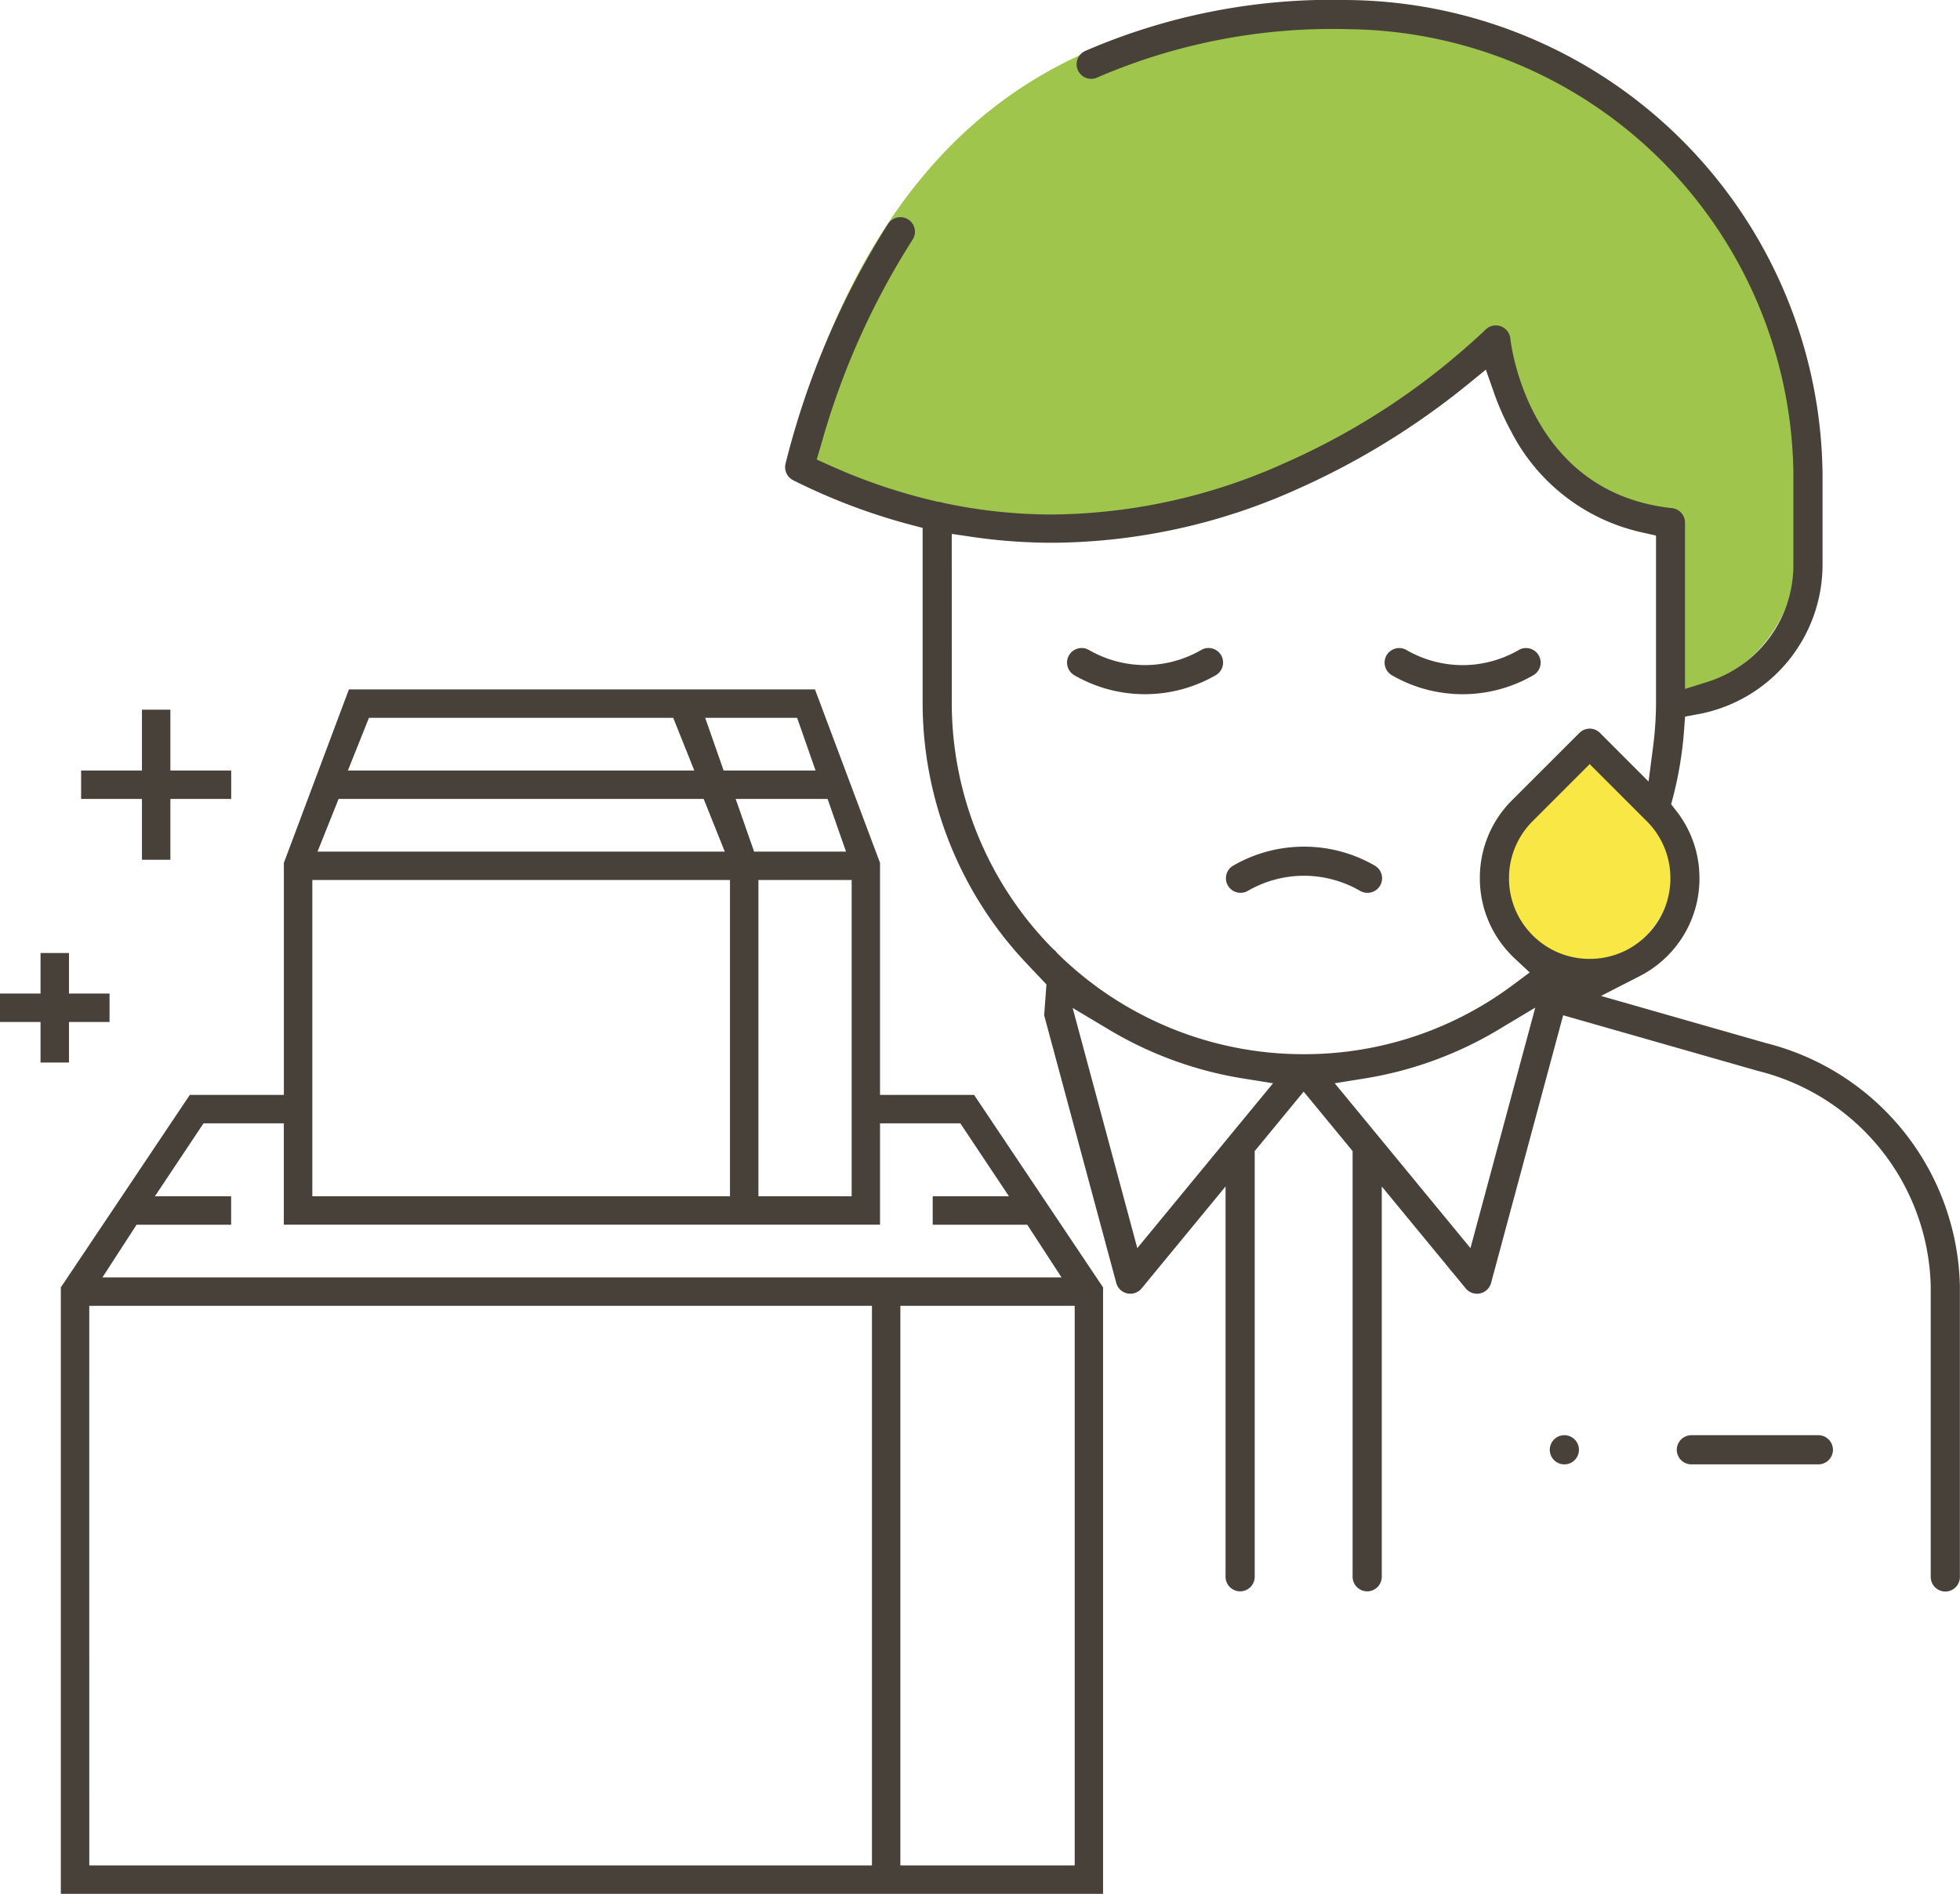
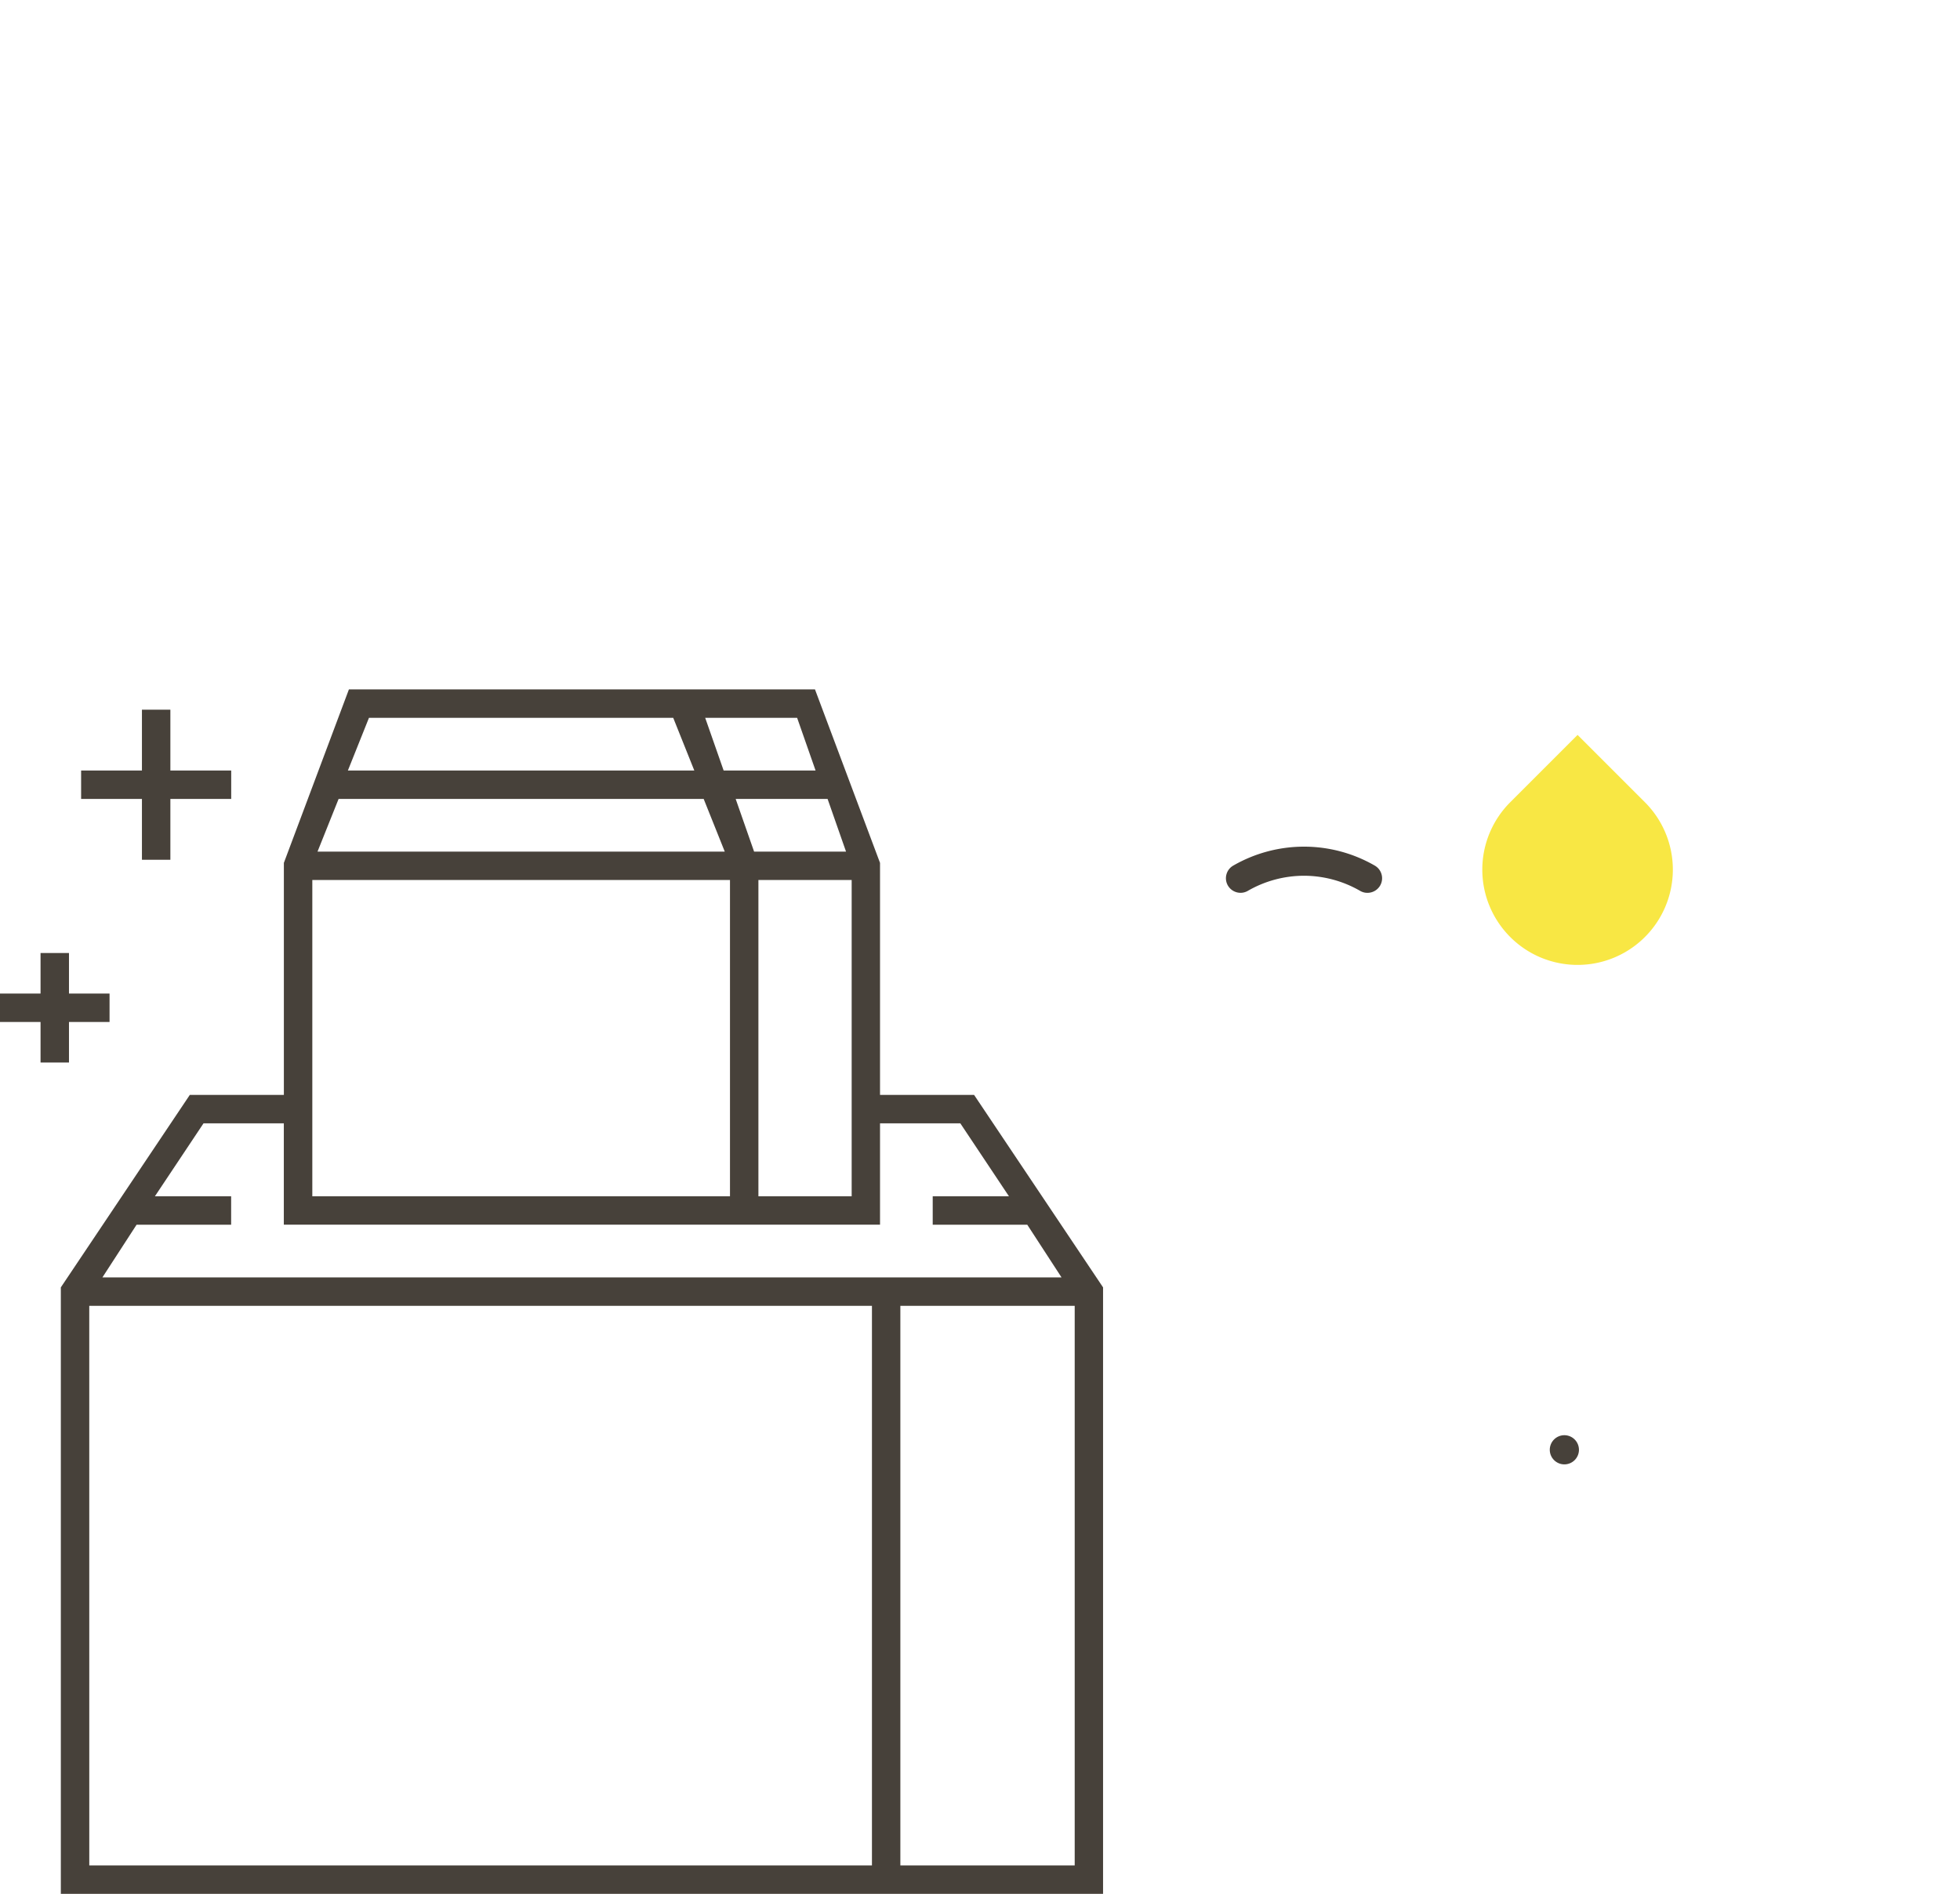
<svg xmlns="http://www.w3.org/2000/svg" width="90.734" height="87.677" viewBox="0 0 90.734 87.677">
  <g transform="translate(-849.266 -2980.5)">
    <g transform="translate(-1612.118 4408.137)">
      <g transform="translate(2497.729 -1427.637)">
-         <path d="M2688.6-1402.73c14.767,3.237,25.865-8.165,25.865-8.165s.788,7.681,8.086,8.456v8.308a6.384,6.384,0,0,0,6.366-6.366v-4.244a21.514,21.514,0,0,0-21.22-21.22c-11.317,0-21.01,4.332-25.463,20.955A27.252,27.252,0,0,0,2688.6-1402.73Z" transform="translate(-2682.127 1426.238)" fill="#9fc54d" />
        <path d="M2881.5-1221.5l-3.118,3.118a4.41,4.41,0,0,0,0,6.237,4.4,4.4,0,0,0,1.572,1.013c.068.025.137.049.206.071a4.409,4.409,0,0,0,4.459-1.084,4.41,4.41,0,0,0,0-6.237l-.108-.108Z" transform="translate(-2844.815 1255.524)" fill="#f8e744" />
-         <path d="M2693.677-1382.061l-.9-.952a17.571,17.571,0,0,1-4.832-12.12v-8.064l-.593-.156a28.244,28.244,0,0,1-5.4-2.051.677.677,0,0,1-.35-.778,37.836,37.836,0,0,1,4.751-11.1.673.673,0,0,1,.563-.3.67.67,0,0,1,.371.112.67.67,0,0,1,.289.428.668.668,0,0,1-.1.507,35.285,35.285,0,0,0-4.236,9.506l-.2.667.634.284a26.467,26.467,0,0,0,4.944,1.664l.04.009.041,0a.656.656,0,0,1,.125.028l.039.012.04.009a24.092,24.092,0,0,0,5.047.539,26.614,26.614,0,0,0,10.731-2.371,32.682,32.682,0,0,0,9.317-6.183.68.68,0,0,1,.483-.2.677.677,0,0,1,.222.038.678.678,0,0,1,.449.568c.032.3.854,7.149,7.486,7.853a.674.674,0,0,1,.6.671v7.7l1.035-.326a5.671,5.671,0,0,0,3.982-5.429v-4.244a20.82,20.82,0,0,0-20.545-20.545,27.434,27.434,0,0,0-11.679,2.235.669.669,0,0,1-.282.063.678.678,0,0,1-.613-.392.671.671,0,0,1-.021-.516.671.671,0,0,1,.35-.38,28.736,28.736,0,0,1,12.245-2.36,22.187,22.187,0,0,1,21.894,21.894v4.244a7.038,7.038,0,0,1-5.763,6.925l-.6.111-.045.613a17.534,17.534,0,0,1-.5,3.067l-.1.379.24.308a5.021,5.021,0,0,1,1.07,3.119,5.052,5.052,0,0,1-1.489,3.6,5.057,5.057,0,0,1-1.273.927l-1.795.919,7.639,2.183a11.867,11.867,0,0,1,8.975,11.255v13.461a.675.675,0,0,1-.675.675.676.676,0,0,1-.675-.675V-1368.1a10.531,10.531,0,0,0-8-9.958l-9.016-2.576-3.337,12.393a.673.673,0,0,1-.509.484.686.686,0,0,1-.143.015.673.673,0,0,1-.521-.246l-3.887-4.72v18.069a.675.675,0,0,1-.675.675.676.676,0,0,1-.675-.675v-19.708l-2.266-2.752-2.266,2.752v19.708a.675.675,0,0,1-.675.675.675.675,0,0,1-.674-.675v-18.07l-3.887,4.721a.672.672,0,0,1-.521.246.677.677,0,0,1-.143-.015.672.672,0,0,1-.509-.484l-3.338-12.393Zm19.629,12.208,3-11.136-1.689,1.012a17.421,17.421,0,0,1-6.225,2.271l-1.37.22,2.009,2.439.01.015.027.03Zm-15.423,0,6.285-7.633-1.371-.219a17.47,17.47,0,0,1-6.222-2.262l-1.686-1.007Zm-8.589-25.28a16.206,16.206,0,0,0,4.655,11.394l.036.036.039.031a.69.69,0,0,1,.115.114l.033.043.038.038a16.207,16.207,0,0,0,11.384,4.645,16.11,16.11,0,0,0,9.69-3.215l.765-.569-.719-.67c-.034-.032-.068-.063-.1-.1a5.053,5.053,0,0,1-1.489-3.6,5.052,5.052,0,0,1,1.489-3.6l3.119-3.118a.67.67,0,0,1,.477-.2.671.671,0,0,1,.477.2l2.248,2.249.208-1.6a16.29,16.29,0,0,0,.137-2.087v-7.7l-.62-.14a8.986,8.986,0,0,1-6.077-4.663,12.134,12.134,0,0,1-.805-1.811l-.375-1.068-.877.715a35.122,35.122,0,0,1-7.815,4.8,27.935,27.935,0,0,1-11.365,2.5,25.785,25.785,0,0,1-3.757-.276l-.912-.135Zm26.89,5.514a3.712,3.712,0,0,0-1.094,2.641,3.711,3.711,0,0,0,1.094,2.641,3.71,3.71,0,0,0,2.641,1.093,3.71,3.71,0,0,0,2.642-1.093,3.712,3.712,0,0,0,1.094-2.641,3.712,3.712,0,0,0-1.094-2.642l-.122-.122.011.012-2.531-2.531Z" transform="translate(-2681.579 1427.637)" fill="#47413a" />
-         <path d="M2764.259-1243.735a6.561,6.561,0,0,1-3.277-.878.671.671,0,0,1-.314-.41.671.671,0,0,1,.067-.512.678.678,0,0,1,.586-.338.665.665,0,0,1,.336.09,5.212,5.212,0,0,0,2.6.7,5.213,5.213,0,0,0,2.6-.7.666.666,0,0,1,.336-.091.677.677,0,0,1,.585.337.669.669,0,0,1,.067.512.671.671,0,0,1-.314.41A6.561,6.561,0,0,1,2764.259-1243.735Z" transform="translate(-2747.593 1275.874)" fill="#47413a" />
-         <path d="M2853.323-1243.735a6.56,6.56,0,0,1-3.277-.878.676.676,0,0,1-.247-.922.678.678,0,0,1,.585-.338.665.665,0,0,1,.336.091,5.212,5.212,0,0,0,2.6.7,5.212,5.212,0,0,0,2.6-.7.663.663,0,0,1,.336-.091.678.678,0,0,1,.586.337.675.675,0,0,1-.247.922A6.56,6.56,0,0,1,2853.323-1243.735Z" transform="translate(-2821.957 1275.875)" fill="#47413a" />
+         <path d="M2764.259-1243.735A6.561,6.561,0,0,1,2764.259-1243.735Z" transform="translate(-2747.593 1275.874)" fill="#47413a" />
        <path d="M2811.728-1188.025a.663.663,0,0,1-.336-.091,5.212,5.212,0,0,0-2.6-.7,5.214,5.214,0,0,0-2.6.7.664.664,0,0,1-.336.09.679.679,0,0,1-.586-.338.671.671,0,0,1-.067-.512.671.671,0,0,1,.314-.409,6.563,6.563,0,0,1,3.278-.878,6.561,6.561,0,0,1,3.277.878.676.676,0,0,1,.247.922A.679.679,0,0,1,2811.728-1188.025Z" transform="translate(-2784.773 1229.36)" fill="#47413a" />
-         <path d="M2932.338-1023.736a.675.675,0,0,1-.674-.675.676.676,0,0,1,.674-.675h5.879a.676.676,0,0,1,.675.675.676.676,0,0,1-.675.675Z" transform="translate(-2890.385 1091.531)" fill="#47413a" />
        <path d="M2896.713-1023.736a.675.675,0,0,1-.675-.675.675.675,0,0,1,.674-.675.676.676,0,0,1,.676.675A.675.675,0,0,1,2896.713-1023.736Z" transform="translate(-2860.639 1091.531)" fill="#47413a" />
      </g>
      <g transform="translate(2461.384 -1395.72)">
        <path d="M2478.444-1178.513v-28.076l5.97-8.91h4.355v-10.743l3.011-8.031h21.576l3.011,8.031v10.743h4.355l5.97,8.91v28.076Zm38.864-1.316h8.071v-25.906h-8.071Zm-37.547,0h36.232v-25.906H2479.76Zm.608-27.222h44.4l-1.586-2.439h-4.377v-1.316h3.529l-2.251-3.378h-3.717v4.693h-27.6v-4.693h-3.717l-2.251,3.378h3.529v1.316h-4.377Zm30.368-3.755h4.317v-14.642h-4.317Zm-20.651,0h19.335v-14.642h-19.335Zm20.451-15.958h4.256l-.854-2.439h-4.255Zm-20.21,0h18.852l-.976-2.439h-16.9Zm18.8-3.755h4.256l-.854-2.439h-4.256Zm-17.394,0h16.036l-.976-2.439h-14.084Z" transform="translate(-2475.628 1234.273)" fill="#47413a" />
        <path d="M2486.948-1221.638v-2.816h-2.816v-1.316h2.816v-2.816h1.316v2.816h2.816v1.316h-2.816v2.816Z" transform="translate(-2480.377 1229.525)" fill="#47413a" />
        <path d="M2463.261-1155.272v-1.877h-1.877v-1.316h1.877v-1.877h1.316v1.877h1.878v1.316h-1.878v1.877Z" transform="translate(-2461.384 1172.546)" fill="#47413a" />
      </g>
    </g>
  </g>
</svg>